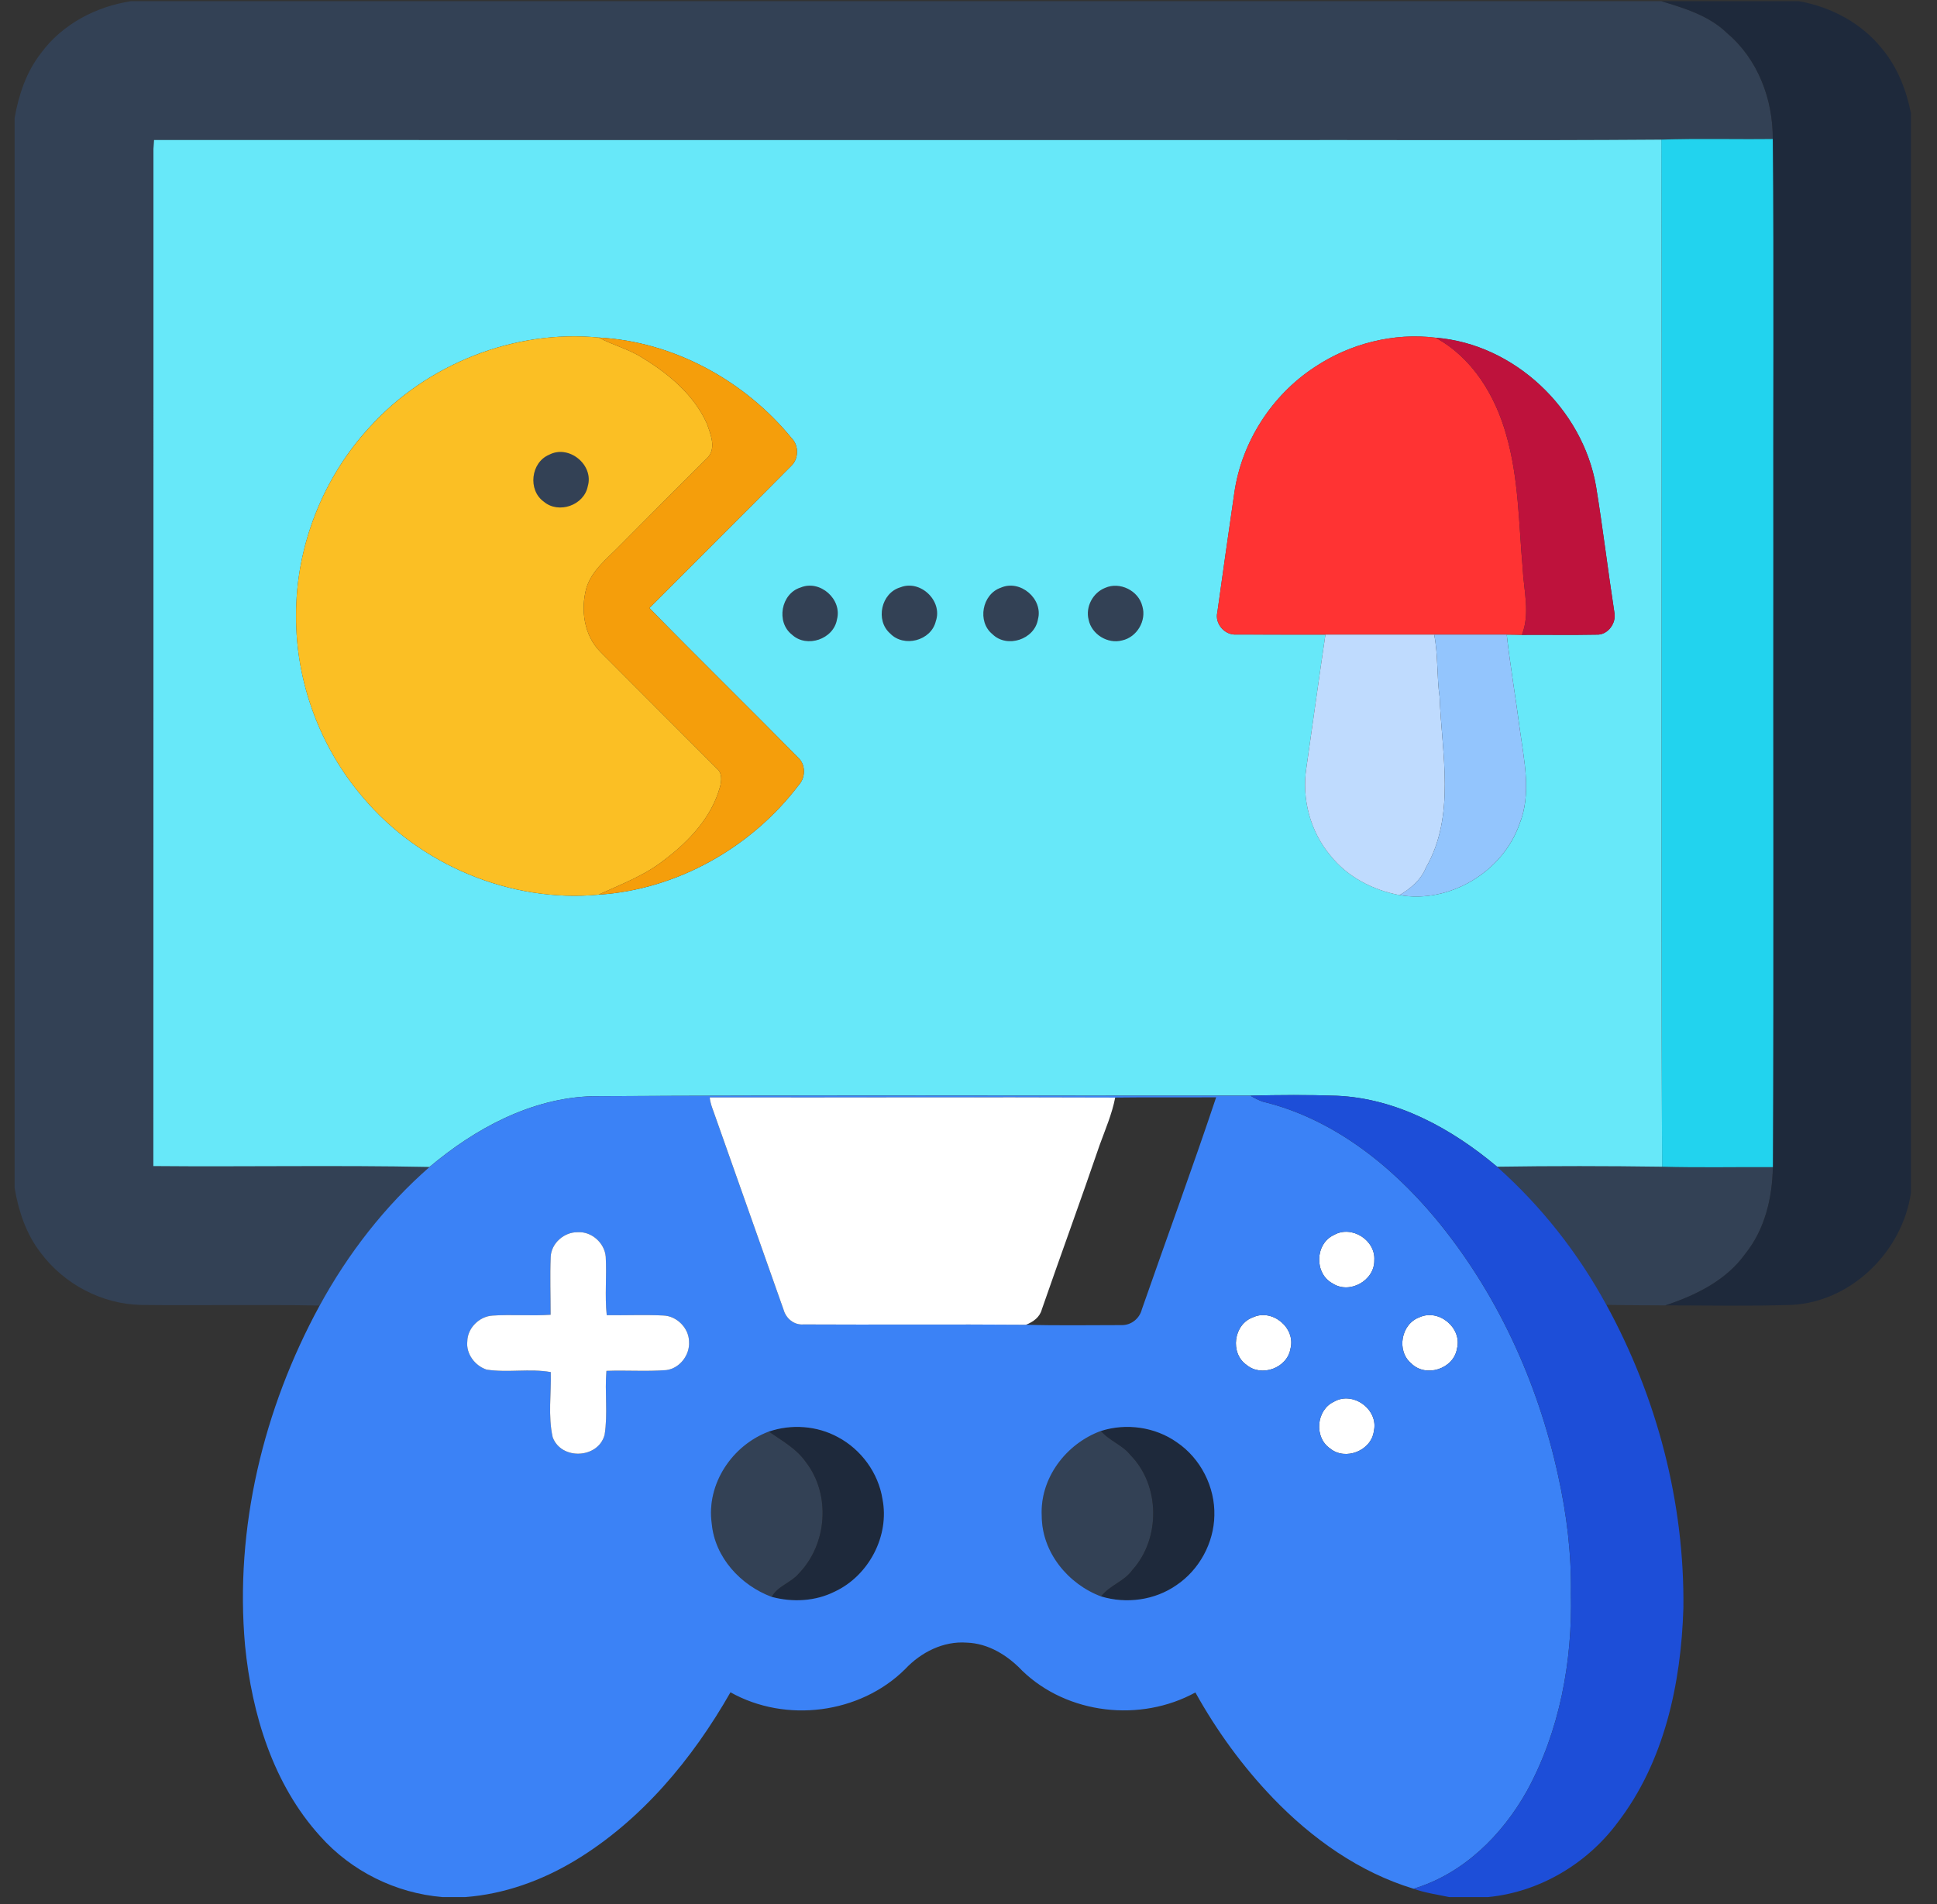
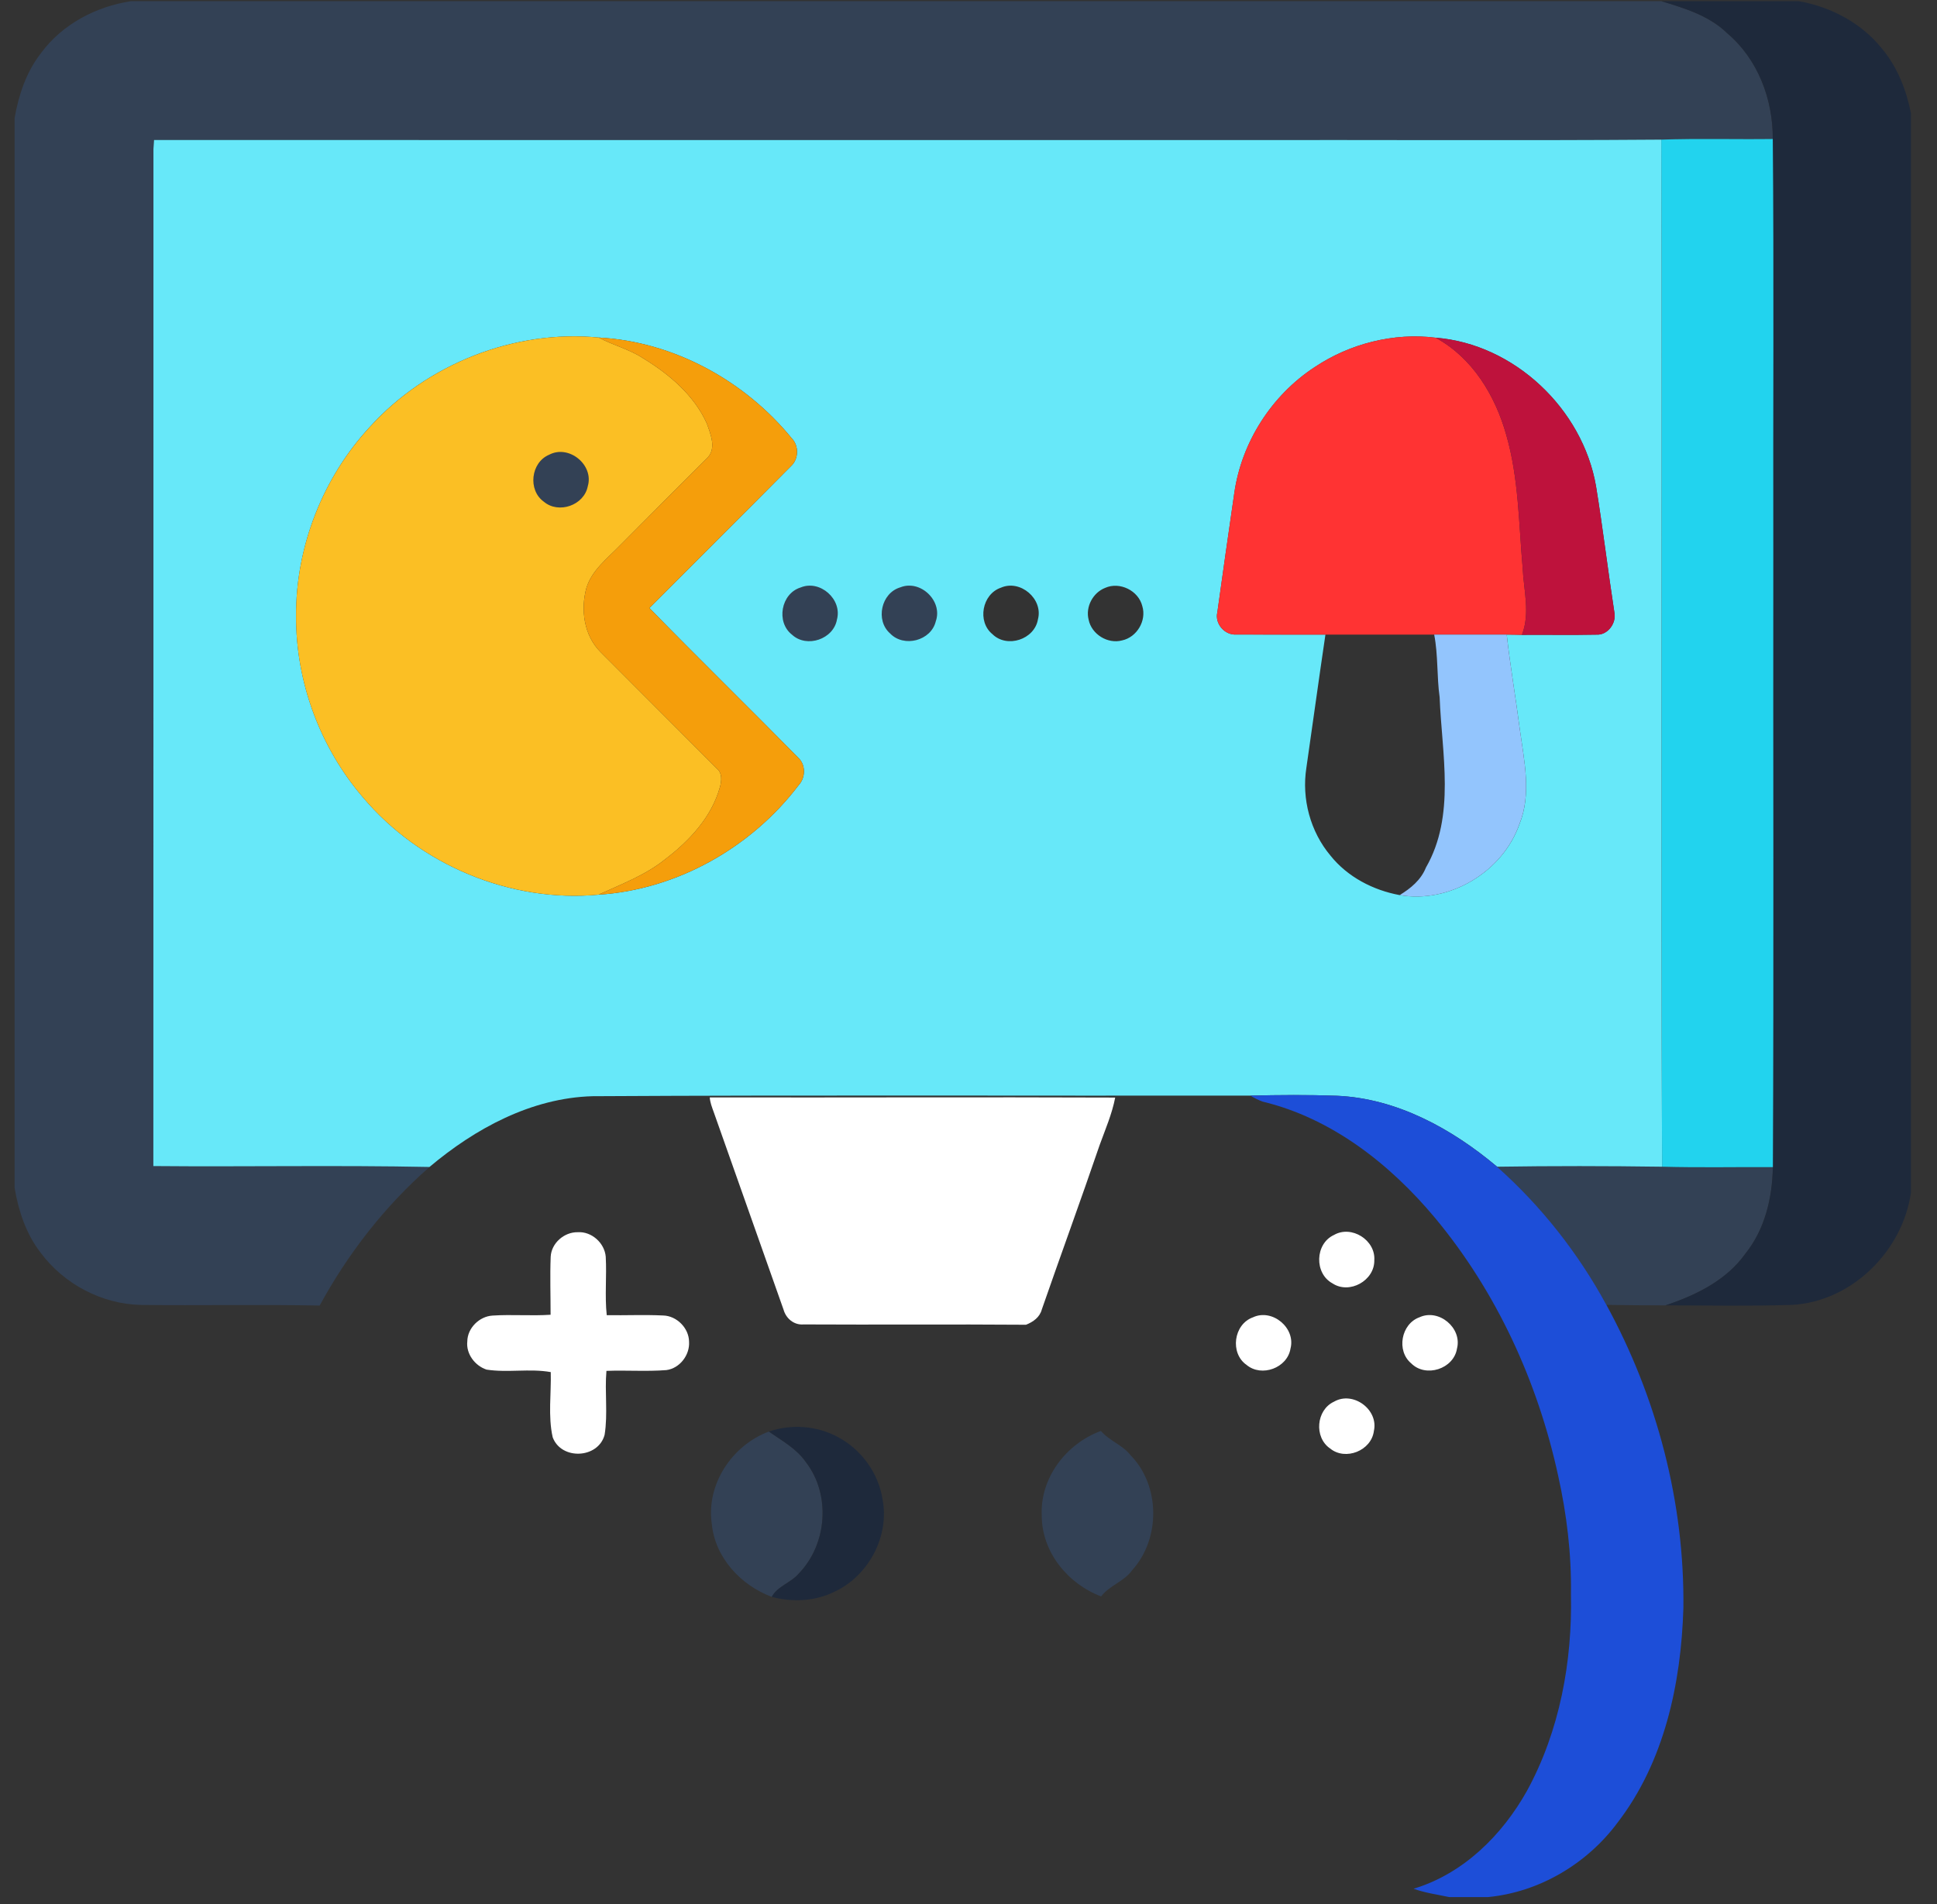
<svg xmlns="http://www.w3.org/2000/svg" width="60" height="59" viewBox="0 0 60 59" fill="none">
  <rect x="0" y="0" width="60" height="59" fill="#333333" stroke="none" />
  <path d="M4.061 0.036H51.459C52.187 0.256 52.944 0.485 53.503 1.031C54.453 1.834 54.921 3.08 54.913 4.306C53.762 4.321 52.61 4.286 51.459 4.326C47.002 4.359 42.544 4.33 38.087 4.34C26.982 4.338 15.876 4.343 4.772 4.337C4.767 4.407 4.758 4.546 4.753 4.615C4.75 15.12 4.755 25.625 4.75 36.13C7.601 36.156 10.454 36.1 13.303 36.159C11.921 37.368 10.78 38.839 9.902 40.45C8.055 40.414 6.206 40.452 4.357 40.431C3.152 40.403 1.984 39.785 1.264 38.82C0.812 38.24 0.576 37.529 0.453 36.81V3.652C0.58 2.935 0.816 2.223 1.272 1.643C1.931 0.747 2.974 0.202 4.061 0.036Z" fill="#334155" />
  <path d="M17.013 14.088C17.624 13.768 18.403 14.405 18.206 15.067C18.092 15.655 17.305 15.932 16.847 15.545C16.343 15.187 16.442 14.325 17.013 14.088Z" fill="#334155" />
  <path d="M24.801 18.202C25.4 17.954 26.094 18.568 25.925 19.194C25.82 19.805 24.989 20.087 24.534 19.665C24.032 19.276 24.192 18.388 24.801 18.202Z" fill="#334155" />
  <path d="M27.888 18.198C28.509 17.95 29.21 18.619 28.986 19.25C28.842 19.852 27.998 20.073 27.573 19.627C27.108 19.221 27.294 18.371 27.888 18.198Z" fill="#334155" />
-   <path d="M31.003 18.209C31.603 17.944 32.319 18.555 32.151 19.189C32.047 19.814 31.192 20.093 30.742 19.649C30.262 19.26 30.42 18.407 31.003 18.209Z" fill="#334155" />
-   <path d="M34.23 18.215C34.686 18.012 35.265 18.299 35.384 18.781C35.521 19.232 35.215 19.744 34.757 19.842C34.311 19.961 33.812 19.652 33.721 19.201C33.619 18.803 33.853 18.364 34.23 18.215Z" fill="#334155" />
  <path d="M46.374 36.151C48.077 36.123 49.781 36.125 51.483 36.151C52.627 36.182 53.772 36.157 54.916 36.162C54.898 37.115 54.671 38.09 54.062 38.846C53.472 39.674 52.527 40.132 51.589 40.445C50.979 40.446 50.368 40.437 49.759 40.429C48.885 38.824 47.741 37.368 46.374 36.152V36.151Z" fill="#334155" />
  <path d="M22.047 47.205C21.874 45.982 22.679 44.778 23.816 44.354C24.218 44.638 24.67 44.879 24.957 45.293C25.743 46.303 25.626 47.85 24.736 48.761C24.495 49.043 24.087 49.141 23.906 49.476C22.942 49.115 22.145 48.256 22.047 47.205Z" fill="#334155" />
  <path d="M32.269 46.963C32.21 45.796 33.025 44.728 34.102 44.335C34.362 44.642 34.772 44.768 35.022 45.089C35.942 46.03 35.952 47.674 35.072 48.647C34.822 49.002 34.367 49.12 34.109 49.462C33.078 49.075 32.271 48.089 32.269 46.963Z" fill="#334155" />
  <path d="M51.459 0.036H55.714C56.715 0.211 57.667 0.715 58.304 1.518C58.778 2.087 59.051 2.792 59.194 3.512V36.946C58.935 38.756 57.371 40.32 55.523 40.429C54.212 40.472 52.901 40.445 51.589 40.444C52.528 40.131 53.472 39.673 54.063 38.844C54.671 38.088 54.898 37.114 54.916 36.161C54.946 29.78 54.921 23.398 54.929 17.016C54.919 12.78 54.951 8.542 54.913 4.306C54.921 3.08 54.453 1.834 53.503 1.031C52.944 0.485 52.187 0.256 51.459 0.036Z" fill="#1E293B" />
  <path d="M23.817 44.354C24.513 44.115 25.306 44.172 25.954 44.525C26.676 44.907 27.206 45.633 27.335 46.441C27.563 47.586 26.91 48.82 25.858 49.312C25.254 49.614 24.552 49.648 23.906 49.476C24.087 49.141 24.496 49.043 24.737 48.76C25.626 47.849 25.743 46.303 24.957 45.293C24.67 44.879 24.218 44.638 23.817 44.354Z" fill="#1E293B" />
-   <path d="M34.102 44.336C34.885 44.085 35.779 44.209 36.453 44.685C37.189 45.182 37.641 46.069 37.616 46.956C37.6 47.807 37.148 48.637 36.443 49.112C35.77 49.58 34.889 49.699 34.109 49.462C34.367 49.12 34.822 49.002 35.073 48.647C35.953 47.674 35.942 46.03 35.022 45.089C34.772 44.768 34.362 44.642 34.102 44.336Z" fill="#1E293B" />
  <path d="M51.459 4.326C52.61 4.286 53.762 4.321 54.913 4.306C54.951 8.542 54.919 12.78 54.929 17.016C54.921 23.398 54.946 29.78 54.916 36.161C53.772 36.156 52.627 36.18 51.484 36.149C51.44 25.542 51.489 14.934 51.459 4.326Z" fill="#22D3EE" />
  <path d="M4.753 4.615C4.758 4.546 4.767 4.407 4.772 4.337C15.876 4.343 26.982 4.338 38.087 4.34C42.544 4.33 47.002 4.359 51.46 4.326C51.489 14.934 51.44 25.541 51.484 36.149C49.781 36.125 48.077 36.123 46.375 36.149C44.975 34.973 43.271 34.03 41.409 33.95C40.518 33.917 39.625 33.925 38.734 33.945C31.941 33.955 25.146 33.925 18.353 33.964C16.463 34.017 14.721 34.962 13.303 36.157C10.454 36.099 7.601 36.155 4.75 36.129C4.756 25.624 4.75 15.12 4.753 4.615ZM11.457 13.226C9.998 14.802 9.16 16.937 9.172 19.085C9.161 21.127 9.914 23.157 11.244 24.706C13.006 26.802 15.816 27.975 18.538 27.72C20.97 27.567 23.281 26.256 24.744 24.32C24.951 24.099 24.961 23.706 24.741 23.491C23.209 21.931 21.643 20.403 20.116 18.838C21.577 17.37 23.047 15.912 24.503 14.441C24.741 14.226 24.751 13.81 24.527 13.582C23.07 11.793 20.861 10.581 18.546 10.458C15.935 10.202 13.223 11.277 11.457 13.226ZM40.724 11.374C39.391 12.246 38.457 13.701 38.233 15.28C38.053 16.509 37.88 17.74 37.708 18.97C37.621 19.326 37.94 19.69 38.302 19.66C39.22 19.666 40.138 19.66 41.056 19.663C40.852 21.037 40.665 22.414 40.466 23.788C40.316 24.748 40.587 25.764 41.212 26.509C41.741 27.171 42.531 27.58 43.355 27.733C44.899 28.004 46.55 27.012 47.067 25.531C47.446 24.594 47.21 23.569 47.079 22.607C46.952 21.623 46.781 20.646 46.672 19.662C46.828 19.662 46.984 19.665 47.142 19.67C47.911 19.664 48.68 19.679 49.448 19.663C49.803 19.686 50.077 19.304 50.006 18.971C49.805 17.67 49.65 16.362 49.438 15.065C49.025 12.669 46.903 10.653 44.467 10.463C43.177 10.3 41.811 10.645 40.724 11.374ZM24.801 18.202C24.192 18.388 24.032 19.276 24.534 19.665C24.989 20.087 25.82 19.805 25.925 19.194C26.094 18.568 25.4 17.954 24.801 18.202ZM27.889 18.198C27.294 18.371 27.108 19.221 27.573 19.627C27.999 20.072 28.842 19.852 28.986 19.25C29.21 18.619 28.509 17.95 27.889 18.198ZM31.003 18.209C30.421 18.407 30.262 19.26 30.742 19.649C31.193 20.093 32.047 19.814 32.151 19.189C32.319 18.555 31.603 17.944 31.003 18.209ZM34.231 18.215C33.853 18.364 33.619 18.803 33.721 19.2C33.812 19.652 34.311 19.961 34.757 19.842C35.215 19.744 35.521 19.231 35.384 18.78C35.266 18.299 34.686 18.012 34.231 18.215Z" fill="#67E8F9" />
  <path d="M11.457 13.227C13.223 11.277 15.935 10.202 18.546 10.458C18.99 10.699 19.491 10.817 19.916 11.097C20.725 11.589 21.499 12.242 21.895 13.122C22.01 13.445 22.19 13.875 21.929 14.168C21.012 15.084 20.094 16.001 19.182 16.922C18.801 17.312 18.337 17.668 18.167 18.208C17.978 18.886 18.087 19.688 18.601 20.201C19.801 21.408 21.008 22.608 22.208 23.815C22.379 23.957 22.353 24.202 22.299 24.393C22.042 25.318 21.354 26.053 20.607 26.621C19.993 27.117 19.246 27.395 18.538 27.72C15.816 27.975 13.006 26.802 11.243 24.706C9.914 23.158 9.161 21.127 9.171 19.085C9.16 16.937 9.998 14.802 11.457 13.227ZM17.013 14.088C16.442 14.325 16.343 15.187 16.847 15.545C17.305 15.932 18.092 15.655 18.206 15.067C18.403 14.405 17.624 13.768 17.013 14.088Z" fill="#FBBF24" />
  <path d="M18.546 10.458C20.861 10.581 23.07 11.793 24.527 13.582C24.751 13.81 24.741 14.226 24.503 14.441C23.047 15.912 21.577 17.37 20.116 18.838C21.642 20.403 23.209 21.931 24.741 23.491C24.96 23.706 24.951 24.099 24.744 24.32C23.281 26.256 20.97 27.566 18.538 27.72C19.246 27.394 19.993 27.117 20.607 26.621C21.353 26.053 22.042 25.318 22.299 24.393C22.353 24.201 22.379 23.957 22.208 23.815C21.008 22.608 19.801 21.408 18.601 20.201C18.087 19.688 17.978 18.886 18.167 18.208C18.337 17.668 18.801 17.312 19.182 16.922C20.094 16.001 21.012 15.084 21.929 14.168C22.19 13.875 22.01 13.444 21.895 13.122C21.499 12.242 20.725 11.589 19.916 11.097C19.491 10.817 18.99 10.699 18.546 10.458Z" fill="#F59E0B" />
  <path d="M40.724 11.374C41.811 10.645 43.177 10.3 44.467 10.463C45.608 11.08 46.317 12.255 46.658 13.476C47.044 14.814 47.044 16.22 47.166 17.599C47.196 18.287 47.405 19.002 47.142 19.67C46.984 19.665 46.828 19.663 46.672 19.662C45.923 19.662 45.173 19.662 44.425 19.662C43.302 19.662 42.179 19.662 41.056 19.662C40.138 19.659 39.22 19.665 38.302 19.659C37.94 19.689 37.621 19.324 37.708 18.969C37.88 17.739 38.053 16.508 38.232 15.279C38.457 13.7 39.391 12.244 40.724 11.373V11.374Z" fill="#FF3333" />
  <path d="M41.319 38.264C41.866 37.948 42.616 38.424 42.57 39.051C42.579 39.677 41.801 40.111 41.275 39.763C40.706 39.456 40.731 38.535 41.319 38.264Z" fill="white" />
  <path d="M38.811 40.815C39.41 40.534 40.142 41.144 39.974 41.784C39.877 42.383 39.08 42.679 38.614 42.29C38.091 41.927 38.211 41.029 38.811 40.815Z" fill="white" />
  <path d="M43.968 40.814C44.568 40.535 45.298 41.145 45.131 41.785C45.029 42.415 44.164 42.694 43.714 42.242C43.248 41.854 43.399 41.019 43.968 40.814Z" fill="white" />
  <path d="M41.321 43.429C41.91 43.087 42.708 43.672 42.557 44.337C42.48 44.947 41.675 45.269 41.199 44.877C40.698 44.533 40.769 43.685 41.321 43.429Z" fill="white" />
  <path d="M44.467 10.463C46.902 10.653 49.025 12.669 49.438 15.064C49.65 16.362 49.805 17.67 50.006 18.971C50.077 19.304 49.803 19.686 49.448 19.663C48.679 19.679 47.911 19.664 47.142 19.67C47.405 19.002 47.196 18.287 47.166 17.599C47.043 16.22 47.043 14.814 46.658 13.475C46.317 12.255 45.608 11.08 44.467 10.463Z" fill="#BE123C" />
-   <path d="M41.056 19.663C42.179 19.663 43.302 19.663 44.425 19.663C44.55 20.302 44.503 20.96 44.594 21.605C44.66 23.357 45.095 25.272 44.169 26.881C44.017 27.264 43.698 27.526 43.355 27.734C42.531 27.581 41.74 27.172 41.212 26.51C40.586 25.765 40.316 24.749 40.466 23.79C40.664 22.415 40.851 21.038 41.056 19.664V19.663Z" fill="#BFDBFE" />
-   <path d="M18.353 33.965C25.146 33.926 31.94 33.956 38.733 33.947C38.852 34.02 38.976 34.081 39.106 34.13C41.247 34.644 43.054 36.065 44.445 37.727C46.354 40.019 47.631 42.805 48.263 45.713C48.531 46.914 48.679 48.147 48.661 49.379C48.708 51.48 48.312 53.633 47.298 55.488C46.527 56.864 45.324 58.057 43.786 58.519C42.108 58.011 40.639 56.966 39.433 55.712C38.491 54.732 37.688 53.624 37.028 52.438C35.33 53.369 33.068 53.119 31.666 51.766C31.215 51.29 30.616 50.916 29.945 50.894C29.22 50.84 28.526 51.194 28.038 51.714C26.642 53.102 24.338 53.394 22.627 52.433C21.446 54.504 19.864 56.409 17.803 57.651C16.776 58.268 15.619 58.686 14.418 58.777H13.704C12.26 58.658 10.882 57.975 9.919 56.892C8.46 55.284 7.801 53.11 7.591 50.987C7.264 47.347 8.16 43.645 9.902 40.449C10.78 38.839 11.921 37.368 13.303 36.158C14.721 34.963 16.462 34.018 18.353 33.965ZM21.984 34.001C21.996 34.16 22.055 34.311 22.109 34.461C22.833 36.498 23.547 38.539 24.271 40.577C24.346 40.851 24.594 41.06 24.889 41.035C27.186 41.048 29.484 41.026 31.781 41.045C32.77 41.075 33.761 41.055 34.75 41.056C35.043 41.059 35.3 40.85 35.37 40.568C36.133 38.376 36.936 36.198 37.671 33.998C36.628 34.005 35.587 33.992 34.544 34.006C30.357 33.989 26.171 34.008 21.984 34.001ZM17.058 38.94C17.034 39.537 17.055 40.136 17.054 40.735C16.454 40.776 15.853 40.721 15.254 40.761C14.845 40.787 14.48 41.148 14.475 41.561C14.432 41.947 14.713 42.317 15.072 42.435C15.729 42.538 16.405 42.395 17.06 42.512C17.077 43.182 16.972 43.874 17.12 44.532C17.385 45.247 18.531 45.195 18.728 44.456C18.834 43.804 18.727 43.133 18.784 42.474C19.403 42.449 20.023 42.498 20.64 42.45C21.057 42.396 21.37 41.982 21.344 41.57C21.339 41.148 20.961 40.767 20.54 40.758C19.958 40.73 19.375 40.758 18.794 40.748C18.729 40.147 18.797 39.54 18.763 38.936C18.727 38.512 18.326 38.149 17.895 38.178C17.477 38.17 17.077 38.516 17.058 38.94ZM41.319 38.264C40.731 38.535 40.706 39.456 41.275 39.763C41.801 40.111 42.579 39.677 42.57 39.051C42.616 38.425 41.866 37.948 41.319 38.264ZM38.81 40.815C38.21 41.029 38.091 41.927 38.614 42.29C39.08 42.679 39.876 42.383 39.974 41.784C40.141 41.144 39.409 40.534 38.81 40.815ZM43.967 40.815C43.398 41.02 43.248 41.855 43.714 42.243C44.164 42.695 45.029 42.416 45.131 41.786C45.298 41.146 44.568 40.537 43.967 40.815ZM41.321 43.43C40.769 43.686 40.698 44.534 41.199 44.878C41.675 45.27 42.479 44.948 42.557 44.338C42.708 43.673 41.91 43.088 41.321 43.43ZM23.816 44.355C22.679 44.779 21.874 45.983 22.047 47.206C22.145 48.257 22.942 49.116 23.906 49.477C24.552 49.65 25.254 49.615 25.857 49.313C26.91 48.821 27.562 47.587 27.335 46.442C27.206 45.634 26.675 44.908 25.954 44.526C25.306 44.173 24.513 44.116 23.816 44.355ZM34.102 44.336C33.025 44.729 32.21 45.797 32.269 46.964C32.271 48.09 33.078 49.076 34.109 49.463C34.889 49.7 35.77 49.581 36.442 49.113C37.148 48.638 37.6 47.808 37.616 46.957C37.641 46.07 37.189 45.183 36.453 44.686C35.779 44.21 34.884 44.086 34.102 44.336Z" fill="#3B82F6" />
  <path d="M44.425 19.662C45.173 19.662 45.922 19.662 46.672 19.662C46.781 20.646 46.952 21.623 47.079 22.607C47.21 23.569 47.446 24.594 47.066 25.531C46.55 27.012 44.899 28.004 43.355 27.733C43.698 27.525 44.017 27.262 44.169 26.88C45.095 25.271 44.66 23.356 44.594 21.604C44.503 20.959 44.55 20.301 44.425 19.662Z" fill="#93C5FD" />
  <path d="M38.733 33.947C39.625 33.926 40.518 33.918 41.409 33.951C43.271 34.031 44.975 34.974 46.374 36.151C47.741 37.367 48.885 38.822 49.759 40.428C51.324 43.292 52.183 46.553 52.144 49.822C52.074 52.156 51.556 54.586 50.104 56.472C49.158 57.746 47.684 58.623 46.098 58.777H44.886C44.518 58.698 44.142 58.648 43.786 58.519C45.324 58.057 46.527 56.864 47.298 55.488C48.312 53.633 48.708 51.48 48.661 49.379C48.679 48.147 48.531 46.914 48.263 45.713C47.631 42.805 46.354 40.019 44.445 37.727C43.054 36.064 41.247 34.644 39.106 34.13C38.976 34.081 38.852 34.02 38.733 33.947Z" fill="#1D4ED8" />
  <path d="M21.985 34.001C26.171 34.009 30.357 33.989 34.544 34.006C34.446 34.515 34.238 34.991 34.063 35.475C33.481 37.18 32.861 38.87 32.271 40.571C32.208 40.813 32.002 40.958 31.781 41.045C29.484 41.027 27.186 41.048 24.889 41.035C24.595 41.06 24.347 40.851 24.271 40.577C23.547 38.539 22.834 36.498 22.11 34.461C22.056 34.312 21.996 34.16 21.985 34.001Z" fill="white" />
  <path d="M17.058 38.94C17.078 38.516 17.477 38.17 17.895 38.178C18.326 38.149 18.727 38.512 18.763 38.936C18.797 39.54 18.73 40.147 18.794 40.748C19.375 40.758 19.958 40.73 20.54 40.758C20.961 40.767 21.34 41.148 21.344 41.57C21.371 41.982 21.057 42.396 20.64 42.45C20.024 42.498 19.403 42.45 18.785 42.474C18.727 43.133 18.834 43.804 18.728 44.456C18.531 45.195 17.385 45.247 17.12 44.531C16.972 43.874 17.078 43.182 17.06 42.512C16.405 42.395 15.729 42.537 15.072 42.435C14.713 42.317 14.432 41.947 14.475 41.561C14.48 41.148 14.845 40.787 15.254 40.761C15.853 40.721 16.454 40.776 17.055 40.735C17.056 40.136 17.034 39.537 17.058 38.94Z" fill="white" />
</svg>